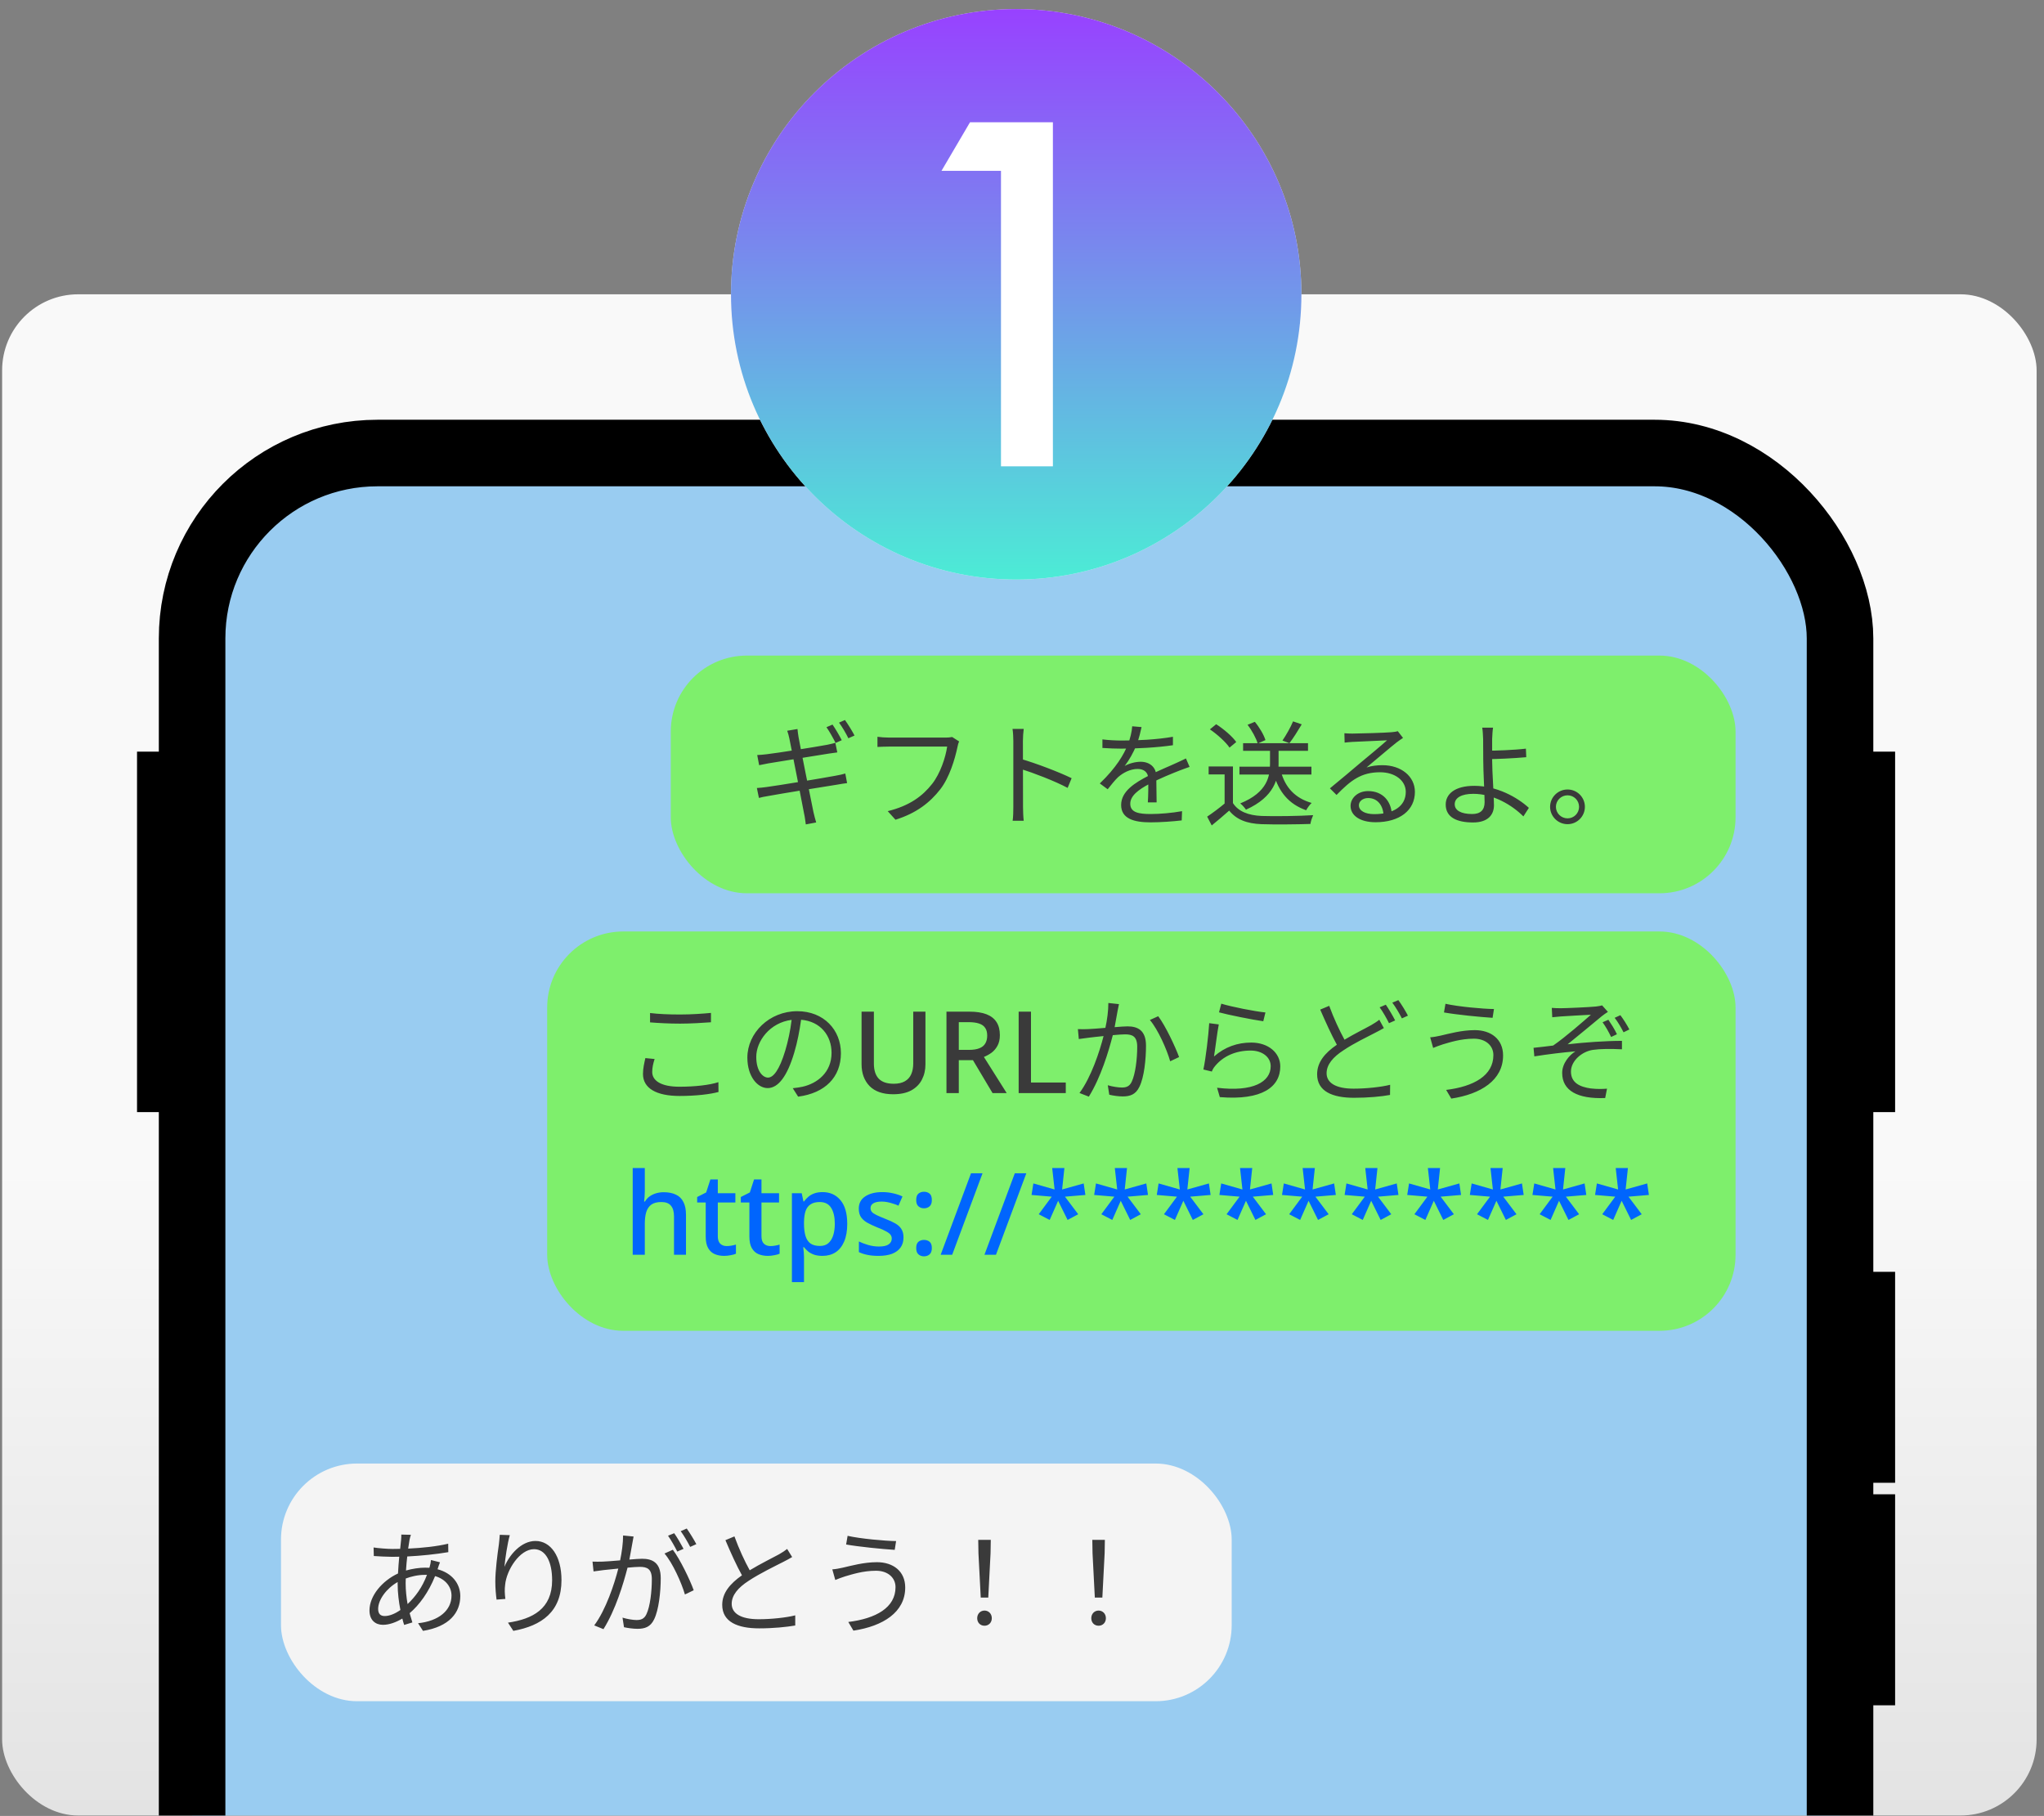
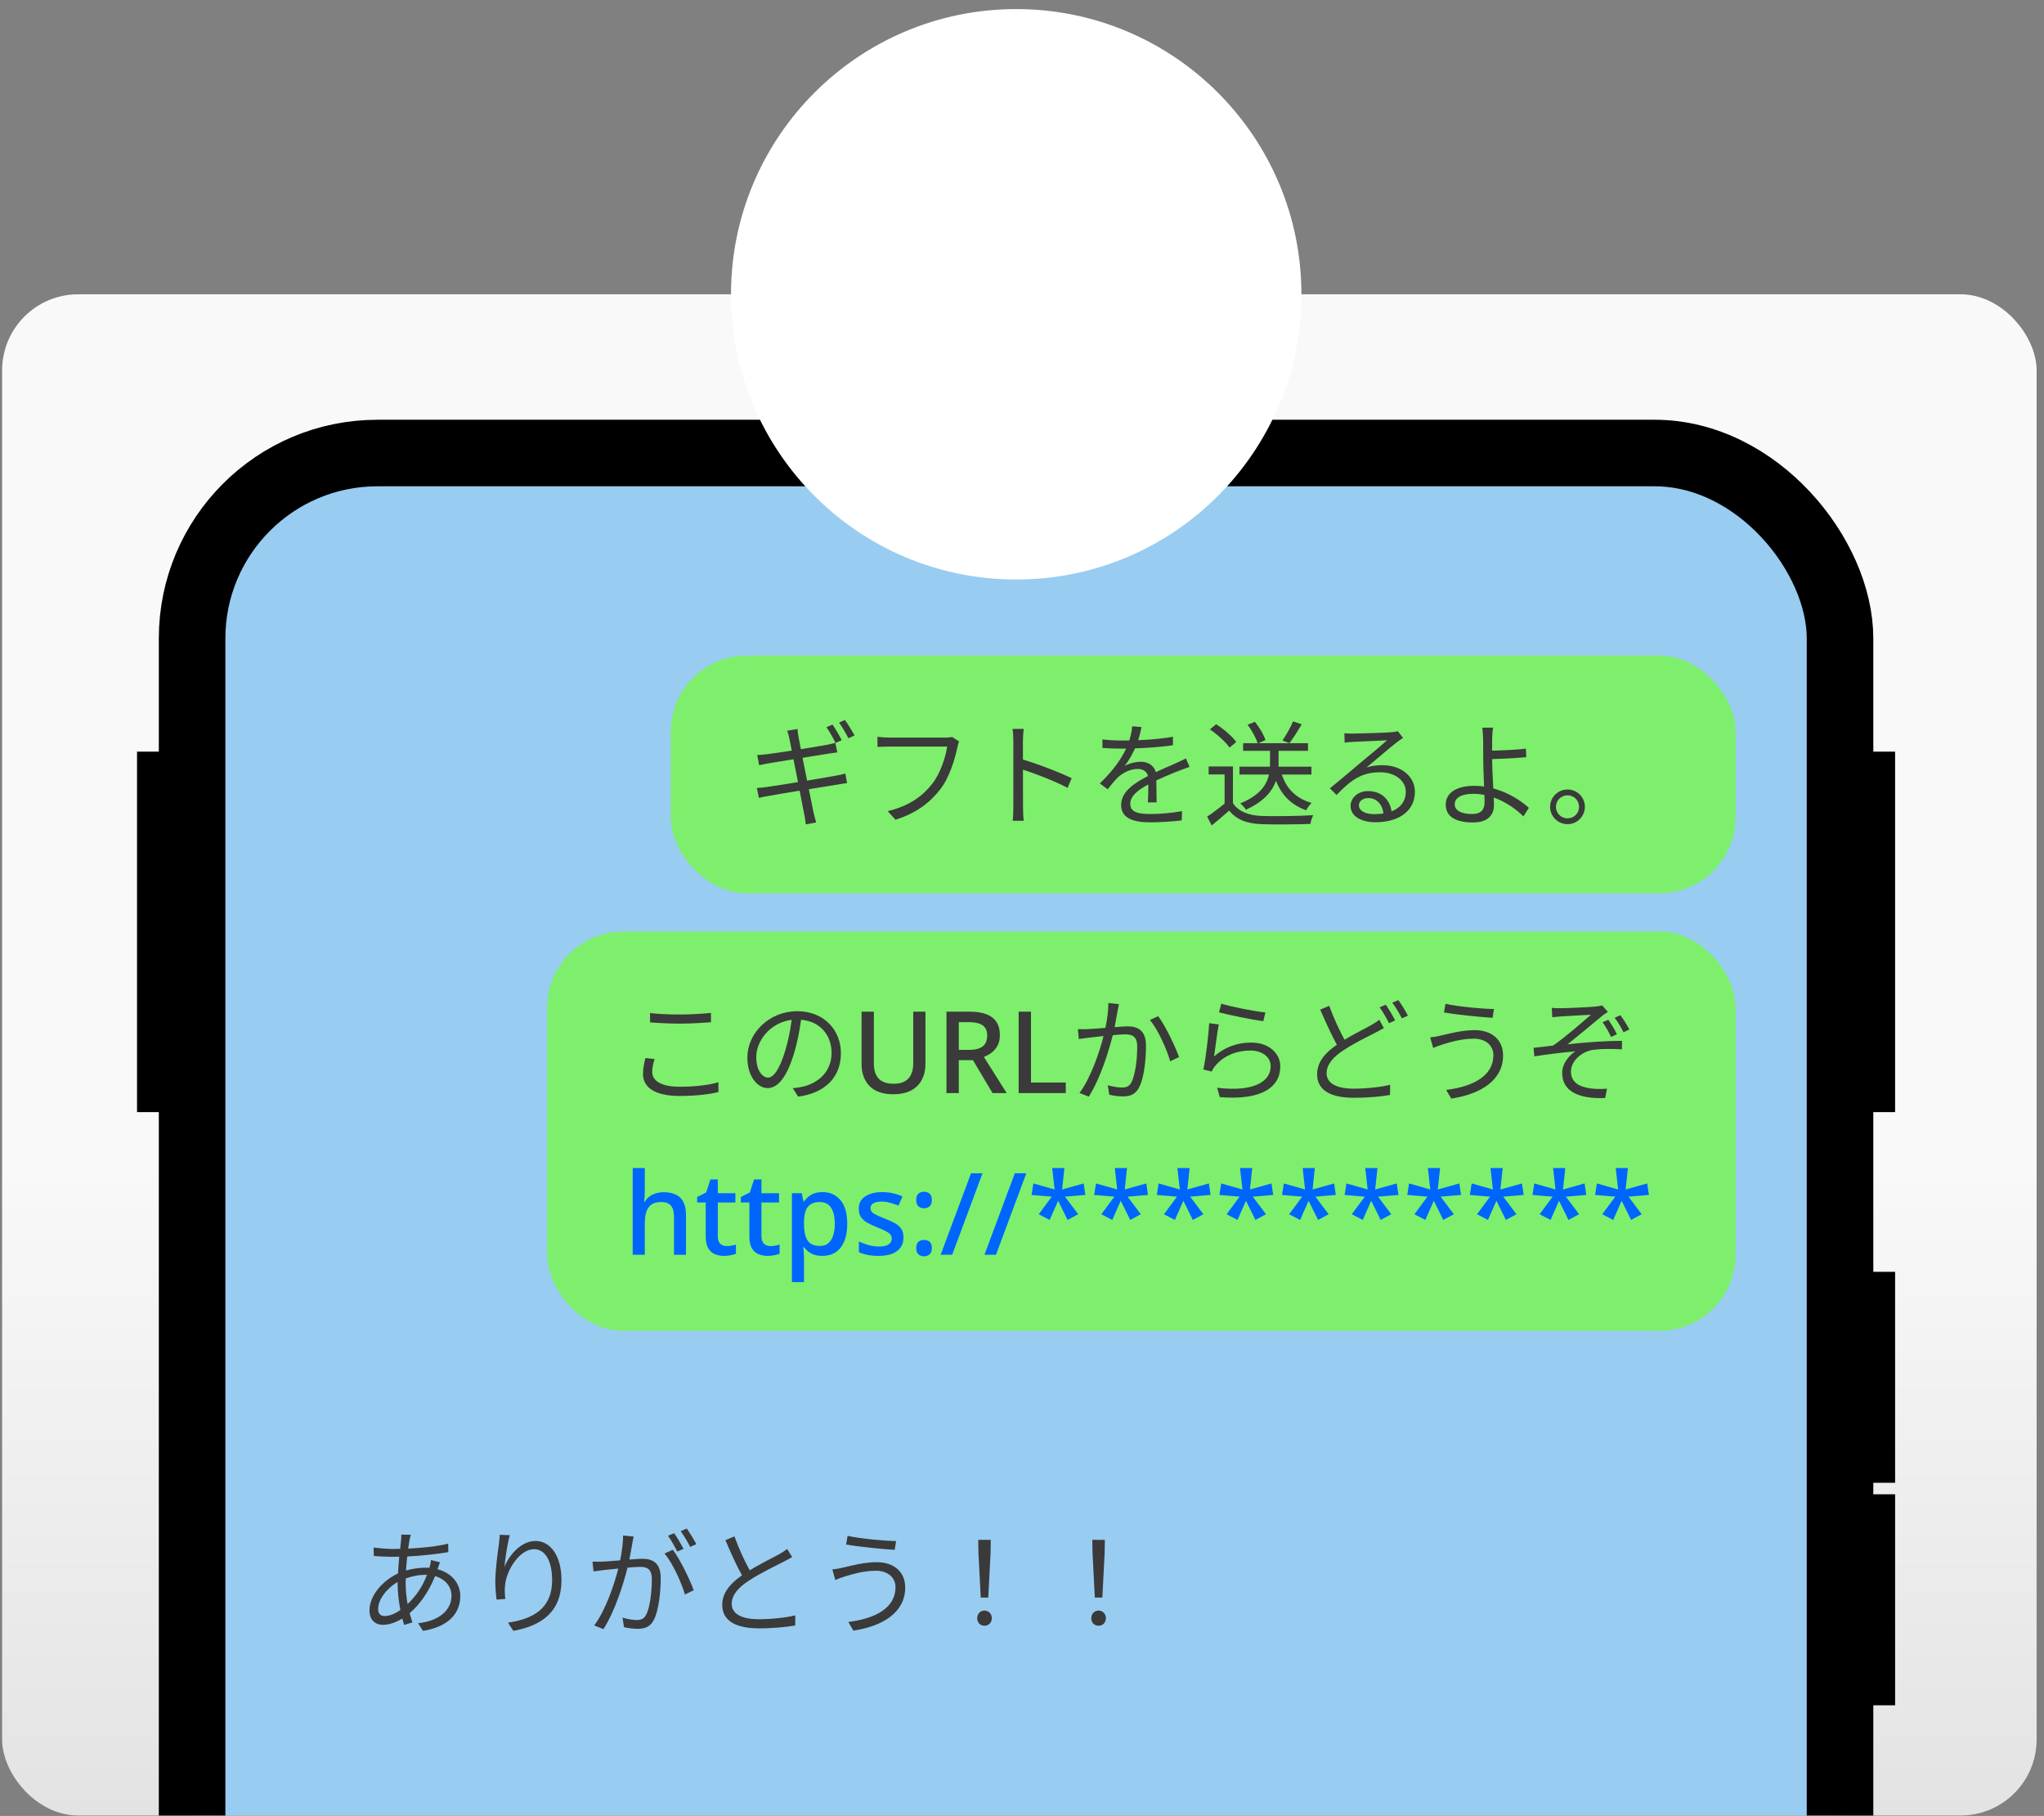
<svg xmlns="http://www.w3.org/2000/svg" width="215" height="191" viewBox="0 0 215 191" fill="none">
  <rect x="0" y="0" width="215" height="191" fill="#808080" stroke="none" />
  <g clip-path="url(#clip0_3408_10160)">
    <rect x="0.223" y="30.954" width="214" height="160" rx="8" fill="url(#paint0_linear_3408_10160)" />
    <rect x="20.206" y="47.649" width="173.339" height="200.648" rx="19.5" fill="#99CCF1" stroke="black" stroke-width="7" />
    <rect x="193.594" y="79.058" width="5.745" height="37.915" fill="black" />
    <rect x="14.414" y="79.058" width="5.745" height="37.915" fill="black" />
    <rect x="193.594" y="133.768" width="5.745" height="22.191" fill="black" />
    <rect x="193.594" y="157.169" width="5.745" height="22.191" fill="black" />
    <rect x="70.556" y="68.954" width="112" height="25" rx="8" fill="#7EEF6C" />
    <path d="M87.568 76.21L86.932 76.486C87.256 76.942 87.652 77.662 87.892 78.142L88.54 77.854C88.3 77.374 87.868 76.642 87.568 76.21ZM88.876 75.73L88.252 76.006C88.588 76.45 88.984 77.134 89.236 77.65L89.884 77.362C89.656 76.918 89.2 76.174 88.876 75.73ZM83.032 77.686C83.164 78.31 84.448 84.838 84.58 85.582C84.664 85.942 84.7 86.302 84.76 86.71L85.852 86.506C85.744 86.17 85.648 85.762 85.564 85.414C85.396 84.622 84.076 78.046 83.992 77.506C83.956 77.242 83.896 76.906 83.884 76.678L82.804 76.858C82.888 77.11 82.972 77.374 83.032 77.686ZM79.648 79.414L79.852 80.482C80.212 80.41 80.488 80.35 80.824 80.29C81.868 80.11 85.96 79.462 87.208 79.258C87.52 79.21 87.892 79.162 88.072 79.138L87.868 78.13C87.664 78.19 87.364 78.262 87.016 78.334C85.876 78.55 81.724 79.21 80.644 79.33C80.26 79.378 79.948 79.402 79.648 79.414ZM79.612 82.882L79.828 83.926C80.092 83.854 80.416 83.782 80.884 83.71C82.108 83.482 86.428 82.786 88.024 82.534C88.468 82.462 88.852 82.39 89.104 82.366L88.912 81.358C88.648 81.442 88.312 81.514 87.844 81.598C86.416 81.862 81.94 82.606 80.668 82.774C80.356 82.822 79.888 82.87 79.612 82.882ZM100.888 77.986L100.156 77.518C99.928 77.566 99.688 77.578 99.508 77.578C98.968 77.578 94.18 77.578 93.496 77.578C93.1 77.578 92.62 77.542 92.296 77.494V78.562C92.596 78.55 93.004 78.526 93.484 78.526C94.18 78.526 98.932 78.526 99.628 78.526C99.46 79.678 98.908 81.346 98.056 82.438C97.048 83.722 95.704 84.742 93.376 85.318L94.192 86.218C96.388 85.534 97.816 84.418 98.908 83.014C99.868 81.778 100.444 79.846 100.708 78.586C100.756 78.346 100.804 78.154 100.888 77.986ZM106.588 84.898C106.588 85.342 106.576 85.942 106.516 86.326H107.68C107.632 85.93 107.608 85.282 107.608 84.898C107.608 84.334 107.596 79.786 107.596 77.926C107.596 77.554 107.632 77.038 107.68 76.666H106.504C106.564 77.05 106.588 77.578 106.588 77.926C106.588 78.922 106.588 84.226 106.588 84.898ZM107.38 79.822V80.878C108.688 81.286 110.932 82.138 112.3 82.87L112.72 81.85C111.388 81.202 108.964 80.278 107.38 79.822ZM120.076 76.474L119.092 76.39C119.056 76.954 118.888 77.674 118.624 78.334C118.216 79.354 117.412 80.746 115.684 82.402L116.512 83.014C116.908 82.522 117.244 82.09 117.592 81.754C118.144 81.262 118.9 80.878 119.668 80.878C120.292 80.878 120.772 81.202 120.784 81.898C120.796 82.522 120.784 83.758 120.736 84.394H121.66C121.648 83.65 121.624 82.27 121.624 81.646C121.624 80.674 120.904 80.122 119.98 80.122C119.452 80.122 118.768 80.29 118.3 80.566C118.78 79.942 119.224 79.138 119.524 78.406C119.836 77.602 119.968 76.942 120.076 76.474ZM115.96 77.77V78.67C116.632 78.718 117.424 78.742 117.94 78.742C119.464 78.742 121.696 78.634 123.376 78.382V77.494C121.684 77.794 119.608 77.89 117.988 77.89C117.436 77.89 116.608 77.854 115.96 77.77ZM125.128 80.662L124.744 79.774C124.408 79.942 124.108 80.074 123.748 80.242C122.956 80.614 121.984 80.986 120.844 81.574C119.416 82.306 117.928 83.206 117.928 84.67C117.928 86.122 119.308 86.494 121.012 86.494C122.056 86.494 123.388 86.398 124.3 86.29L124.336 85.318C123.28 85.51 121.984 85.618 121.048 85.618C119.812 85.618 118.888 85.474 118.888 84.538C118.888 83.71 119.728 83.062 120.916 82.438C122.08 81.838 123.22 81.382 124.072 81.046C124.396 80.926 124.828 80.758 125.128 80.662ZM130.372 80.638V81.466H137.944V80.638H130.372ZM130.756 78.166V78.97H137.584V78.166H130.756ZM133.588 78.538V80.326C133.588 81.562 133.372 83.326 130.456 84.502C130.66 84.658 130.936 84.97 131.056 85.162C134.08 83.806 134.488 81.838 134.488 80.338V78.538H133.588ZM134.74 81.166L133.96 81.334C134.488 83.29 135.58 84.586 137.392 85.222C137.512 84.982 137.764 84.634 137.968 84.454C136.252 83.962 135.196 82.846 134.74 81.166ZM129.688 80.614H127.132V81.454H128.812V84.862H129.688V80.614ZM129.688 84.466H128.872C128.26 84.982 127.552 85.51 126.976 85.894L127.456 86.818C128.104 86.29 128.716 85.774 129.292 85.258C130.06 86.206 131.14 86.626 132.7 86.686C134.032 86.734 136.516 86.71 137.836 86.662C137.872 86.386 138.028 85.954 138.124 85.738C136.708 85.834 134.008 85.87 132.7 85.822C131.32 85.762 130.252 85.354 129.688 84.466ZM127.264 76.714C128.044 77.242 128.944 78.058 129.328 78.634L130.036 78.046C129.628 77.458 128.716 76.678 127.924 76.174L127.264 76.714ZM136.012 75.874C135.76 76.486 135.268 77.35 134.896 77.89L135.628 78.166C136.024 77.662 136.516 76.87 136.924 76.186L136.012 75.874ZM131.224 76.234C131.692 76.834 132.136 77.662 132.292 78.202L133.108 77.842C132.94 77.29 132.472 76.498 131.992 75.922L131.224 76.234ZM141.412 77.122L141.436 78.106C141.7 78.07 141.964 78.058 142.24 78.034C142.864 77.998 145.264 77.902 145.9 77.866C145.3 78.406 143.788 79.666 143.116 80.218C142.432 80.806 140.884 82.102 139.888 82.918L140.584 83.614C142.096 82.066 143.176 81.226 145.168 81.226C146.74 81.226 147.868 82.102 147.868 83.29C147.868 84.79 146.584 85.63 144.544 85.63C143.596 85.63 142.936 85.282 142.936 84.694C142.936 84.274 143.356 83.938 143.908 83.938C144.868 83.938 145.456 84.67 145.528 85.69L146.392 85.546C146.308 84.334 145.504 83.206 143.908 83.206C142.804 83.206 142.06 83.95 142.06 84.766C142.06 85.774 143.056 86.482 144.688 86.482C147.232 86.482 148.828 85.222 148.828 83.29C148.828 81.67 147.4 80.482 145.408 80.482C144.868 80.482 144.292 80.542 143.74 80.722C144.676 79.954 146.308 78.55 146.896 78.094C147.124 77.914 147.364 77.758 147.58 77.614L147.028 76.906C146.896 76.954 146.728 76.978 146.368 77.014C145.732 77.074 142.888 77.158 142.252 77.158C142.012 77.158 141.676 77.146 141.412 77.122ZM157.048 76.534H155.908C155.956 76.762 155.992 77.29 156.004 77.734C156.004 78.25 156.016 79.234 156.016 79.93C156.016 81.154 156.16 83.482 156.16 84.37C156.16 85.198 155.728 85.618 154.852 85.618C153.688 85.618 153.016 85.246 153.016 84.586C153.016 83.914 153.724 83.494 154.972 83.494C157.072 83.494 159.04 84.67 160.24 85.87L160.816 84.97C159.592 83.854 157.456 82.654 155.08 82.654C153.004 82.654 152.068 83.53 152.068 84.622C152.068 85.99 153.28 86.506 154.948 86.506C156.544 86.506 157.144 85.666 157.144 84.694C157.144 83.638 156.952 81.238 156.952 79.93C156.952 79.102 156.952 78.274 156.952 77.734C156.964 77.374 157 76.798 157.048 76.534ZM156.424 78.958V79.846C157.288 79.846 159.244 79.762 160.54 79.642L160.504 78.742C159.208 78.898 157.252 78.958 156.424 78.958ZM164.884 83.038C163.876 83.038 163.048 83.854 163.048 84.862C163.048 85.87 163.876 86.686 164.884 86.686C165.892 86.686 166.708 85.87 166.708 84.862C166.708 83.854 165.892 83.038 164.884 83.038ZM164.884 86.074C164.212 86.074 163.66 85.534 163.66 84.862C163.66 84.19 164.212 83.65 164.884 83.65C165.556 83.65 166.096 84.19 166.096 84.862C166.096 85.534 165.556 86.074 164.884 86.074Z" fill="#3A3A3A" />
    <rect x="57.556" y="97.973" width="125" height="42" rx="8" fill="#7EEF6C" />
    <path d="M68.376 106.549V107.533C69.324 107.605 70.344 107.665 71.544 107.665C72.66 107.665 73.968 107.581 74.784 107.521V106.537C73.92 106.621 72.696 106.705 71.544 106.705C70.344 106.705 69.24 106.657 68.376 106.549ZM68.856 111.385L67.884 111.289C67.776 111.781 67.632 112.345 67.632 112.957C67.632 114.469 69.048 115.273 71.484 115.273C73.188 115.273 74.712 115.093 75.576 114.853L75.564 113.821C74.664 114.121 73.116 114.301 71.46 114.301C69.54 114.301 68.604 113.665 68.604 112.753C68.604 112.309 68.7 111.865 68.856 111.385ZM88.452 110.773C88.452 108.337 86.664 106.357 83.856 106.357C80.928 106.357 78.612 108.637 78.612 111.241C78.612 113.221 79.68 114.445 80.748 114.445C81.864 114.445 82.812 113.185 83.544 110.713C83.88 109.597 84.108 108.373 84.264 107.257C86.304 107.425 87.468 108.925 87.468 110.737C87.468 112.813 85.956 113.953 84.42 114.301C84.144 114.361 83.772 114.421 83.388 114.457L83.952 115.345C86.796 114.973 88.452 113.293 88.452 110.773ZM79.548 111.157C79.548 109.525 80.964 107.557 83.268 107.269C83.136 108.373 82.896 109.513 82.596 110.509C81.984 112.537 81.348 113.341 80.784 113.341C80.244 113.341 79.548 112.669 79.548 111.157ZM97.344 111.949C97.344 112.541 97.22 113.077 96.972 113.557C96.732 114.029 96.36 114.405 95.856 114.685C95.352 114.957 94.716 115.093 93.948 115.093C92.86 115.093 92.032 114.805 91.464 114.229C90.904 113.645 90.624 112.877 90.624 111.925V106.405H91.92V111.865C91.92 112.569 92.092 113.101 92.436 113.461C92.78 113.813 93.304 113.989 94.008 113.989C94.488 113.989 94.88 113.901 95.184 113.725C95.488 113.549 95.708 113.305 95.844 112.993C95.988 112.673 96.06 112.293 96.06 111.853V106.405H97.344V111.949ZM101.956 106.405C102.692 106.405 103.296 106.497 103.768 106.681C104.24 106.865 104.592 107.141 104.824 107.509C105.056 107.869 105.172 108.325 105.172 108.877C105.172 109.317 105.088 109.689 104.92 109.993C104.76 110.289 104.552 110.533 104.296 110.725C104.04 110.909 103.772 111.057 103.492 111.169L105.892 114.973H104.404L102.34 111.505H100.852V114.973H99.555V106.405H101.956ZM101.872 107.509H100.852V110.425H101.932C102.372 110.425 102.732 110.369 103.012 110.257C103.3 110.145 103.508 109.977 103.636 109.753C103.772 109.529 103.84 109.253 103.84 108.925C103.84 108.581 103.768 108.309 103.624 108.109C103.488 107.901 103.272 107.749 102.976 107.653C102.688 107.557 102.32 107.509 101.872 107.509ZM107.149 114.973V106.405H108.445V113.857H112.105V114.973H107.149ZM117.699 105.613L116.583 105.493C116.583 106.309 116.463 107.245 116.271 108.109C115.551 108.169 114.843 108.229 114.447 108.241C114.063 108.253 113.751 108.265 113.379 108.241L113.475 109.285C113.787 109.237 114.279 109.177 114.555 109.141C114.867 109.105 115.443 109.033 116.079 108.973C115.671 110.581 114.771 113.317 113.547 114.961L114.531 115.345C115.791 113.317 116.607 110.605 117.051 108.877C117.579 108.829 118.059 108.793 118.347 108.793C119.103 108.793 119.619 108.997 119.619 110.101C119.619 111.397 119.427 112.957 119.043 113.773C118.803 114.289 118.443 114.385 117.999 114.385C117.663 114.385 117.027 114.301 116.523 114.145L116.679 115.141C117.063 115.237 117.639 115.321 118.095 115.321C118.875 115.321 119.463 115.117 119.847 114.313C120.351 113.317 120.543 111.409 120.543 109.981C120.543 108.361 119.667 107.953 118.599 107.953C118.311 107.953 117.807 107.989 117.243 108.037C117.375 107.377 117.483 106.669 117.555 106.321C117.603 106.093 117.651 105.829 117.699 105.613ZM121.827 106.885L120.951 107.281C121.803 108.277 122.739 110.389 123.087 111.625L124.023 111.181C123.615 110.065 122.571 107.857 121.827 106.885ZM128.463 105.565L128.223 106.477C129.135 106.729 131.739 107.257 132.879 107.413L133.107 106.489C132.051 106.393 129.495 105.889 128.463 105.565ZM128.199 107.749L127.191 107.617C127.119 108.877 126.819 111.397 126.579 112.489L127.467 112.705C127.539 112.513 127.647 112.309 127.827 112.105C128.667 111.097 129.963 110.497 131.547 110.497C132.771 110.497 133.659 111.181 133.659 112.141C133.659 113.785 131.811 114.877 128.019 114.409L128.307 115.393C132.771 115.765 134.667 114.313 134.667 112.165C134.667 110.761 133.443 109.657 131.607 109.657C130.167 109.657 128.847 110.113 127.695 111.121C127.827 110.353 128.031 108.565 128.199 107.749ZM139.815 105.793L138.867 106.189C139.431 107.485 140.067 108.889 140.619 109.885C139.323 110.773 138.543 111.745 138.543 112.993C138.543 114.793 140.163 115.465 142.419 115.465C143.919 115.465 145.311 115.333 146.211 115.165L146.223 114.097C145.287 114.337 143.691 114.505 142.383 114.505C140.487 114.505 139.539 113.881 139.539 112.885C139.539 111.973 140.211 111.181 141.327 110.461C142.491 109.681 143.835 109.057 144.651 108.625C144.999 108.445 145.299 108.289 145.563 108.133L145.083 107.257C144.831 107.461 144.567 107.617 144.231 107.821C143.571 108.193 142.479 108.721 141.423 109.357C140.907 108.409 140.295 107.113 139.815 105.793ZM145.767 105.673L145.119 105.949C145.455 106.405 145.863 107.125 146.103 107.617L146.751 107.329C146.499 106.837 146.067 106.105 145.767 105.673ZM147.087 105.193L146.451 105.457C146.799 105.913 147.195 106.597 147.459 107.113L148.095 106.825C147.867 106.381 147.411 105.625 147.087 105.193ZM157.083 110.977C157.083 113.125 155.031 114.277 152.115 114.637L152.655 115.549C155.763 115.081 158.103 113.617 158.103 111.013C158.103 109.297 156.831 108.349 155.127 108.349C153.747 108.349 152.379 108.733 151.539 108.925C151.179 109.009 150.771 109.081 150.435 109.105L150.747 110.221C151.035 110.101 151.383 109.969 151.755 109.849C152.463 109.645 153.639 109.249 155.031 109.249C156.267 109.249 157.083 109.969 157.083 110.977ZM152.043 105.577L151.887 106.489C153.243 106.729 155.667 106.969 156.999 107.053L157.143 106.129C155.967 106.117 153.363 105.877 152.043 105.577ZM163.227 106.009L163.275 106.993C163.527 106.969 163.887 106.933 164.187 106.909C164.703 106.861 166.803 106.765 167.343 106.729C166.575 107.401 164.679 109.069 163.371 109.969C162.771 110.041 161.955 110.149 161.307 110.209L161.391 111.109C162.831 110.881 164.427 110.689 165.711 110.581C165.099 110.953 164.319 111.829 164.319 112.849C164.319 114.697 165.915 115.609 168.843 115.489L169.035 114.505C168.615 114.541 168.027 114.565 167.319 114.481C166.227 114.325 165.243 113.917 165.243 112.705C165.243 111.577 166.395 110.593 167.559 110.425C168.279 110.317 169.431 110.305 170.607 110.365V109.477C168.879 109.477 166.719 109.633 164.895 109.837C165.855 109.069 167.595 107.617 168.483 106.885C168.651 106.741 168.963 106.537 169.131 106.429L168.519 105.745C168.375 105.793 168.147 105.829 167.871 105.865C167.175 105.937 164.703 106.045 164.175 106.045C163.815 106.045 163.515 106.033 163.227 106.009ZM169.179 107.257L168.567 107.521C168.915 108.001 169.215 108.541 169.467 109.069L170.079 108.781C169.827 108.241 169.455 107.665 169.179 107.257ZM170.439 106.777L169.839 107.053C170.187 107.497 170.511 108.061 170.775 108.577L171.387 108.277C171.123 107.773 170.727 107.149 170.439 106.777Z" fill="#3A3A3A" />
    <path d="M67.824 125.289C67.824 125.489 67.816 125.689 67.8 125.889C67.784 126.089 67.768 126.253 67.752 126.381H67.836C67.972 126.157 68.14 125.973 68.34 125.829C68.548 125.685 68.776 125.577 69.024 125.505C69.28 125.433 69.54 125.397 69.804 125.397C70.316 125.397 70.744 125.481 71.088 125.649C71.44 125.809 71.704 126.065 71.88 126.417C72.064 126.761 72.156 127.209 72.156 127.761V131.973H70.896V127.941C70.896 127.437 70.788 127.061 70.572 126.813C70.364 126.557 70.028 126.429 69.564 126.429C69.124 126.429 68.776 126.517 68.52 126.693C68.272 126.869 68.092 127.129 67.98 127.473C67.876 127.809 67.824 128.225 67.824 128.721V131.973H66.552V122.853H67.824V125.289ZM76.439 131.061C76.607 131.061 76.779 131.045 76.955 131.013C77.131 130.981 77.283 130.945 77.411 130.905V131.865C77.275 131.929 77.091 131.981 76.859 132.021C76.627 132.069 76.395 132.093 76.163 132.093C75.811 132.093 75.487 132.033 75.191 131.913C74.903 131.793 74.671 131.585 74.495 131.289C74.319 130.993 74.231 130.581 74.231 130.053V126.477H73.331V125.901L74.279 125.421L74.723 124.053H75.503V125.505H77.351V126.477H75.503V130.029C75.503 130.381 75.587 130.641 75.755 130.809C75.931 130.977 76.159 131.061 76.439 131.061ZM81.032 131.061C81.201 131.061 81.373 131.045 81.549 131.013C81.725 130.981 81.876 130.945 82.004 130.905V131.865C81.868 131.929 81.684 131.981 81.453 132.021C81.221 132.069 80.989 132.093 80.757 132.093C80.404 132.093 80.081 132.033 79.784 131.913C79.496 131.793 79.264 131.585 79.088 131.289C78.912 130.993 78.825 130.581 78.825 130.053V126.477H77.924V125.901L78.873 125.421L79.317 124.053H80.097V125.505H81.945V126.477H80.097V130.029C80.097 130.381 80.18 130.641 80.349 130.809C80.525 130.977 80.752 131.061 81.032 131.061ZM86.526 125.385C87.302 125.385 87.926 125.665 88.398 126.225C88.878 126.785 89.118 127.621 89.118 128.733C89.118 129.461 89.01 130.077 88.794 130.581C88.578 131.085 88.274 131.465 87.882 131.721C87.49 131.969 87.034 132.093 86.514 132.093C86.186 132.093 85.898 132.053 85.65 131.973C85.402 131.885 85.19 131.773 85.014 131.637C84.846 131.493 84.698 131.341 84.57 131.181H84.486C84.51 131.325 84.53 131.497 84.546 131.697C84.562 131.889 84.57 132.061 84.57 132.213V134.853H83.298V125.505H84.33L84.51 126.369H84.57C84.698 126.193 84.85 126.029 85.026 125.877C85.202 125.725 85.414 125.605 85.662 125.517C85.91 125.429 86.198 125.385 86.526 125.385ZM86.226 126.429C85.826 126.429 85.506 126.509 85.266 126.669C85.026 126.821 84.85 127.053 84.738 127.365C84.634 127.669 84.578 128.057 84.57 128.529V128.721C84.57 129.217 84.622 129.641 84.726 129.993C84.83 130.337 85.002 130.601 85.242 130.785C85.49 130.961 85.826 131.049 86.25 131.049C86.61 131.049 86.902 130.953 87.126 130.761C87.358 130.561 87.53 130.285 87.642 129.933C87.754 129.581 87.81 129.173 87.81 128.709C87.81 128.005 87.682 127.449 87.426 127.041C87.17 126.633 86.77 126.429 86.226 126.429ZM95.036 130.149C95.036 130.573 94.932 130.929 94.724 131.217C94.516 131.505 94.216 131.725 93.824 131.877C93.432 132.021 92.96 132.093 92.408 132.093C91.952 132.093 91.56 132.057 91.232 131.985C90.912 131.921 90.616 131.825 90.344 131.697V130.581C90.632 130.717 90.964 130.841 91.34 130.953C91.716 131.057 92.084 131.109 92.444 131.109C92.924 131.109 93.268 131.033 93.476 130.881C93.692 130.729 93.8 130.525 93.8 130.269C93.8 130.125 93.76 129.997 93.68 129.885C93.6 129.765 93.448 129.645 93.224 129.525C93.008 129.397 92.688 129.253 92.264 129.093C91.856 128.925 91.508 128.761 91.22 128.601C90.932 128.433 90.712 128.237 90.56 128.013C90.408 127.781 90.332 127.485 90.332 127.125C90.332 126.565 90.556 126.137 91.004 125.841C91.46 125.537 92.06 125.385 92.804 125.385C93.196 125.385 93.564 125.425 93.908 125.505C94.26 125.577 94.6 125.689 94.928 125.841L94.508 126.813C94.324 126.725 94.132 126.653 93.932 126.597C93.74 126.533 93.544 126.481 93.344 126.441C93.152 126.401 92.952 126.381 92.744 126.381C92.36 126.381 92.068 126.441 91.868 126.561C91.668 126.681 91.568 126.849 91.568 127.065C91.568 127.217 91.612 127.349 91.7 127.461C91.796 127.573 91.96 127.685 92.192 127.797C92.424 127.909 92.74 128.045 93.14 128.205C93.54 128.357 93.88 128.513 94.16 128.673C94.448 128.833 94.664 129.029 94.808 129.261C94.96 129.493 95.036 129.789 95.036 130.149ZM96.372 131.265C96.372 130.953 96.452 130.733 96.612 130.605C96.772 130.477 96.964 130.413 97.188 130.413C97.42 130.413 97.616 130.477 97.776 130.605C97.936 130.733 98.016 130.953 98.016 131.265C98.016 131.577 97.936 131.801 97.776 131.937C97.616 132.073 97.42 132.141 97.188 132.141C96.964 132.141 96.772 132.073 96.612 131.937C96.452 131.801 96.372 131.577 96.372 131.265ZM96.372 126.225C96.372 125.897 96.452 125.669 96.612 125.541C96.772 125.413 96.964 125.349 97.188 125.349C97.42 125.349 97.616 125.413 97.776 125.541C97.936 125.669 98.016 125.897 98.016 126.225C98.016 126.529 97.936 126.749 97.776 126.885C97.616 127.021 97.42 127.089 97.188 127.089C96.964 127.089 96.772 127.021 96.612 126.885C96.452 126.749 96.372 126.529 96.372 126.225ZM103.349 123.405L100.157 131.973H98.945L102.137 123.405H103.349ZM107.955 123.405L104.763 131.973H103.551L106.743 123.405H107.955ZM111.96 122.853L111.72 125.109L113.988 124.473L114.168 125.685L112.02 125.865L113.412 127.713L112.296 128.313L111.3 126.297L110.412 128.313L109.26 127.713L110.628 125.865L108.504 125.685L108.696 124.473L110.928 125.109L110.676 122.853H111.96ZM118.546 122.853L118.306 125.109L120.574 124.473L120.754 125.685L118.606 125.865L119.998 127.713L118.882 128.313L117.886 126.297L116.998 128.313L115.846 127.713L117.214 125.865L115.09 125.685L115.282 124.473L117.514 125.109L117.262 122.853H118.546ZM125.132 122.853L124.892 125.109L127.16 124.473L127.34 125.685L125.192 125.865L126.584 127.713L125.468 128.313L124.472 126.297L123.584 128.313L122.432 127.713L123.8 125.865L121.676 125.685L121.868 124.473L124.1 125.109L123.848 122.853H125.132ZM131.718 122.853L131.478 125.109L133.746 124.473L133.926 125.685L131.778 125.865L133.17 127.713L132.054 128.313L131.058 126.297L130.17 128.313L129.018 127.713L130.386 125.865L128.262 125.685L128.454 124.473L130.686 125.109L130.434 122.853H131.718ZM138.304 122.853L138.064 125.109L140.332 124.473L140.512 125.685L138.364 125.865L139.756 127.713L138.64 128.313L137.644 126.297L136.756 128.313L135.604 127.713L136.972 125.865L134.848 125.685L135.04 124.473L137.272 125.109L137.02 122.853H138.304ZM144.89 122.853L144.65 125.109L146.918 124.473L147.098 125.685L144.95 125.865L146.342 127.713L145.226 128.313L144.23 126.297L143.342 128.313L142.19 127.713L143.558 125.865L141.434 125.685L141.626 124.473L143.858 125.109L143.606 122.853H144.89ZM151.476 122.853L151.236 125.109L153.504 124.473L153.684 125.685L151.536 125.865L152.928 127.713L151.812 128.313L150.816 126.297L149.928 128.313L148.776 127.713L150.144 125.865L148.02 125.685L148.212 124.473L150.444 125.109L150.192 122.853H151.476ZM158.062 122.853L157.822 125.109L160.09 124.473L160.27 125.685L158.122 125.865L159.514 127.713L158.398 128.313L157.402 126.297L156.514 128.313L155.362 127.713L156.73 125.865L154.606 125.685L154.798 124.473L157.03 125.109L156.778 122.853H158.062ZM164.648 122.853L164.408 125.109L166.676 124.473L166.856 125.685L164.708 125.865L166.1 127.713L164.984 128.313L163.988 126.297L163.1 128.313L161.948 127.713L163.316 125.865L161.192 125.685L161.384 124.473L163.616 125.109L163.364 122.853H164.648ZM171.234 122.853L170.994 125.109L173.262 124.473L173.442 125.685L171.294 125.865L172.686 127.713L171.57 128.313L170.574 126.297L169.686 128.313L168.534 127.713L169.902 125.865L167.778 125.685L167.97 124.473L170.202 125.109L169.95 122.853H171.234Z" fill="#0065FD" />
-     <rect x="29.556" y="153.934" width="100" height="25" rx="8" fill="#F4F4F4" />
    <path d="M43.22 161.43L42.212 161.406C42.224 161.55 42.2 161.766 42.188 161.982C42.164 162.246 42.128 162.558 42.092 162.906C41.816 162.918 41.552 162.918 41.276 162.918C40.76 162.918 39.716 162.834 39.296 162.762L39.32 163.662C39.812 163.698 40.748 163.746 41.264 163.746C41.504 163.746 41.744 163.746 41.996 163.734C41.948 164.298 41.888 164.898 41.864 165.498C40.208 166.266 38.864 167.838 38.864 169.386C38.864 170.406 39.488 170.898 40.28 170.898C40.94 170.898 41.66 170.634 42.32 170.238C42.38 170.478 42.44 170.706 42.512 170.91L43.376 170.646C43.28 170.346 43.184 170.022 43.088 169.674C44.108 168.81 45.08 167.478 45.764 165.774C46.88 166.098 47.492 166.914 47.492 167.826C47.492 169.386 46.148 170.502 43.976 170.73L44.492 171.534C47.276 171.09 48.416 169.602 48.416 167.874C48.416 166.554 47.528 165.45 46.028 165.054C46.028 165.03 46.04 165.018 46.04 165.006C46.1 164.814 46.208 164.49 46.28 164.322L45.332 164.082C45.32 164.286 45.26 164.598 45.2 164.778C45.188 164.826 45.176 164.862 45.164 164.898C45.02 164.886 44.876 164.886 44.72 164.886C44.108 164.886 43.376 164.994 42.704 165.186C42.74 164.682 42.776 164.178 42.836 163.71C44.3 163.638 45.896 163.47 47.156 163.254L47.144 162.366C45.92 162.654 44.456 162.81 42.932 162.882C42.98 162.534 43.028 162.222 43.076 161.97C43.112 161.802 43.16 161.586 43.22 161.43ZM42.668 166.518C42.668 166.35 42.668 166.194 42.68 166.026C43.232 165.822 43.928 165.642 44.708 165.642C44.78 165.642 44.852 165.642 44.912 165.642C44.408 166.986 43.676 167.958 42.872 168.714C42.752 168.018 42.668 167.286 42.668 166.518ZM39.776 169.23C39.776 168.246 40.664 167.058 41.828 166.398C41.828 166.47 41.828 166.542 41.828 166.614C41.828 167.514 41.948 168.486 42.116 169.338C41.504 169.77 40.928 169.974 40.46 169.974C40.004 169.974 39.776 169.722 39.776 169.23ZM53.624 161.466L52.568 161.43C52.544 161.754 52.52 162.102 52.472 162.462C52.328 163.434 52.1 165.198 52.1 166.338C52.1 167.118 52.172 167.79 52.232 168.246L53.156 168.174C53.084 167.574 53.072 167.166 53.132 166.698C53.276 165.126 54.668 162.942 56.168 162.942C57.428 162.942 58.076 164.31 58.076 166.206C58.076 169.218 56.036 170.286 53.432 170.67L53.996 171.534C56.972 170.994 59.06 169.53 59.06 166.194C59.06 163.674 57.92 162.078 56.324 162.078C54.8 162.078 53.552 163.578 53.06 164.802C53.132 163.962 53.372 162.342 53.624 161.466ZM66.644 161.61L65.54 161.502C65.54 162.318 65.408 163.254 65.228 164.118C64.496 164.178 63.8 164.238 63.404 164.25C63.02 164.262 62.708 164.262 62.324 164.25L62.432 165.282C62.732 165.234 63.236 165.174 63.512 165.138C63.824 165.102 64.4 165.042 65.036 164.982C64.628 166.59 63.728 169.326 62.504 170.958L63.476 171.354C64.748 169.326 65.564 166.602 66.008 164.886C66.524 164.838 67.004 164.802 67.292 164.802C68.06 164.802 68.564 165.006 68.564 166.098C68.564 167.394 68.384 168.966 68 169.77C67.76 170.298 67.388 170.394 66.944 170.394C66.608 170.394 65.984 170.298 65.48 170.142L65.636 171.15C66.02 171.234 66.584 171.318 67.052 171.318C67.82 171.318 68.42 171.126 68.804 170.322C69.296 169.326 69.5 167.418 69.5 165.99C69.5 164.358 68.624 163.95 67.544 163.95C67.256 163.95 66.764 163.986 66.2 164.034C66.332 163.386 66.44 162.678 66.512 162.33C66.548 162.09 66.596 161.838 66.644 161.61ZM70.772 163.002L69.896 163.398C70.748 164.382 71.684 166.47 72.044 167.706L72.968 167.262C72.572 166.146 71.516 163.974 70.772 163.002ZM70.916 161.262L70.268 161.526C70.592 161.982 71 162.714 71.24 163.194L71.9 162.906C71.648 162.426 71.216 161.682 70.916 161.262ZM72.236 160.77L71.6 161.046C71.936 161.502 72.332 162.186 72.596 162.702L73.244 162.414C73.016 161.97 72.548 161.214 72.236 160.77ZM77.252 161.598L76.304 161.994C76.856 163.302 77.492 164.706 78.044 165.69C76.76 166.59 75.968 167.562 75.968 168.798C75.968 170.598 77.6 171.27 79.856 171.27C81.356 171.27 82.736 171.126 83.648 170.97V169.902C82.712 170.142 81.116 170.31 79.808 170.31C77.912 170.31 76.964 169.686 76.964 168.69C76.964 167.778 77.636 166.986 78.752 166.266C79.928 165.486 81.584 164.694 82.4 164.274C82.748 164.094 83.048 163.938 83.324 163.77L82.796 162.918C82.544 163.122 82.292 163.278 81.944 163.482C81.284 163.842 79.988 164.478 78.86 165.162C78.332 164.214 77.732 162.918 77.252 161.598ZM94.196 166.938C94.196 169.086 92.144 170.238 89.228 170.598L89.768 171.51C92.876 171.042 95.216 169.578 95.216 166.974C95.216 165.258 93.944 164.31 92.24 164.31C90.86 164.31 89.492 164.694 88.652 164.886C88.292 164.97 87.884 165.042 87.548 165.066L87.86 166.182C88.148 166.062 88.496 165.93 88.868 165.81C89.576 165.606 90.752 165.21 92.144 165.21C93.38 165.21 94.196 165.93 94.196 166.938ZM89.156 161.538L89 162.45C90.356 162.69 92.78 162.93 94.112 163.014L94.256 162.09C93.08 162.078 90.476 161.838 89.156 161.538ZM103.16 168.03H103.952L104.192 163.374L104.216 161.958H102.896L102.92 163.374L103.16 168.03ZM103.556 170.994C103.976 170.994 104.324 170.682 104.324 170.202C104.324 169.722 103.976 169.398 103.556 169.398C103.136 169.398 102.788 169.722 102.788 170.202C102.788 170.682 103.124 170.994 103.556 170.994ZM115.16 168.03H115.952L116.192 163.374L116.216 161.958H114.896L114.92 163.374L115.16 168.03ZM115.556 170.994C115.976 170.994 116.324 170.682 116.324 170.202C116.324 169.722 115.976 169.398 115.556 169.398C115.136 169.398 114.788 169.722 114.788 170.202C114.788 170.682 115.124 170.994 115.556 170.994Z" fill="#3A3A3A" />
  </g>
  <circle cx="106.89" cy="30.954" r="30" fill="white" />
-   <circle cx="106.89" cy="30.954" r="30" fill="url(#paint1_linear_3408_10160)" fill-opacity="0.8" />
  <path d="M105.289 17.969H99.031L102.031 12.86H110.75V49.047H105.289V17.969Z" fill="white" />
  <defs>
    <linearGradient id="paint0_linear_3408_10160" x1="107.223" y1="30.954" x2="107.223" y2="190.954" gradientUnits="userSpaceOnUse">
      <stop offset="0.573" stop-color="#F9F9F9" />
      <stop offset="1" stop-color="#E3E3E3" />
    </linearGradient>
    <linearGradient id="paint1_linear_3408_10160" x1="106.89" y1="0.954" x2="106.89" y2="60.954" gradientUnits="userSpaceOnUse">
      <stop stop-color="#7E12FF" />
      <stop offset="1" stop-color="#1FE7CB" />
    </linearGradient>
    <clipPath id="clip0_3408_10160">
      <rect x="0.223" y="30.954" width="214" height="160" rx="8" fill="white" />
    </clipPath>
  </defs>
</svg>